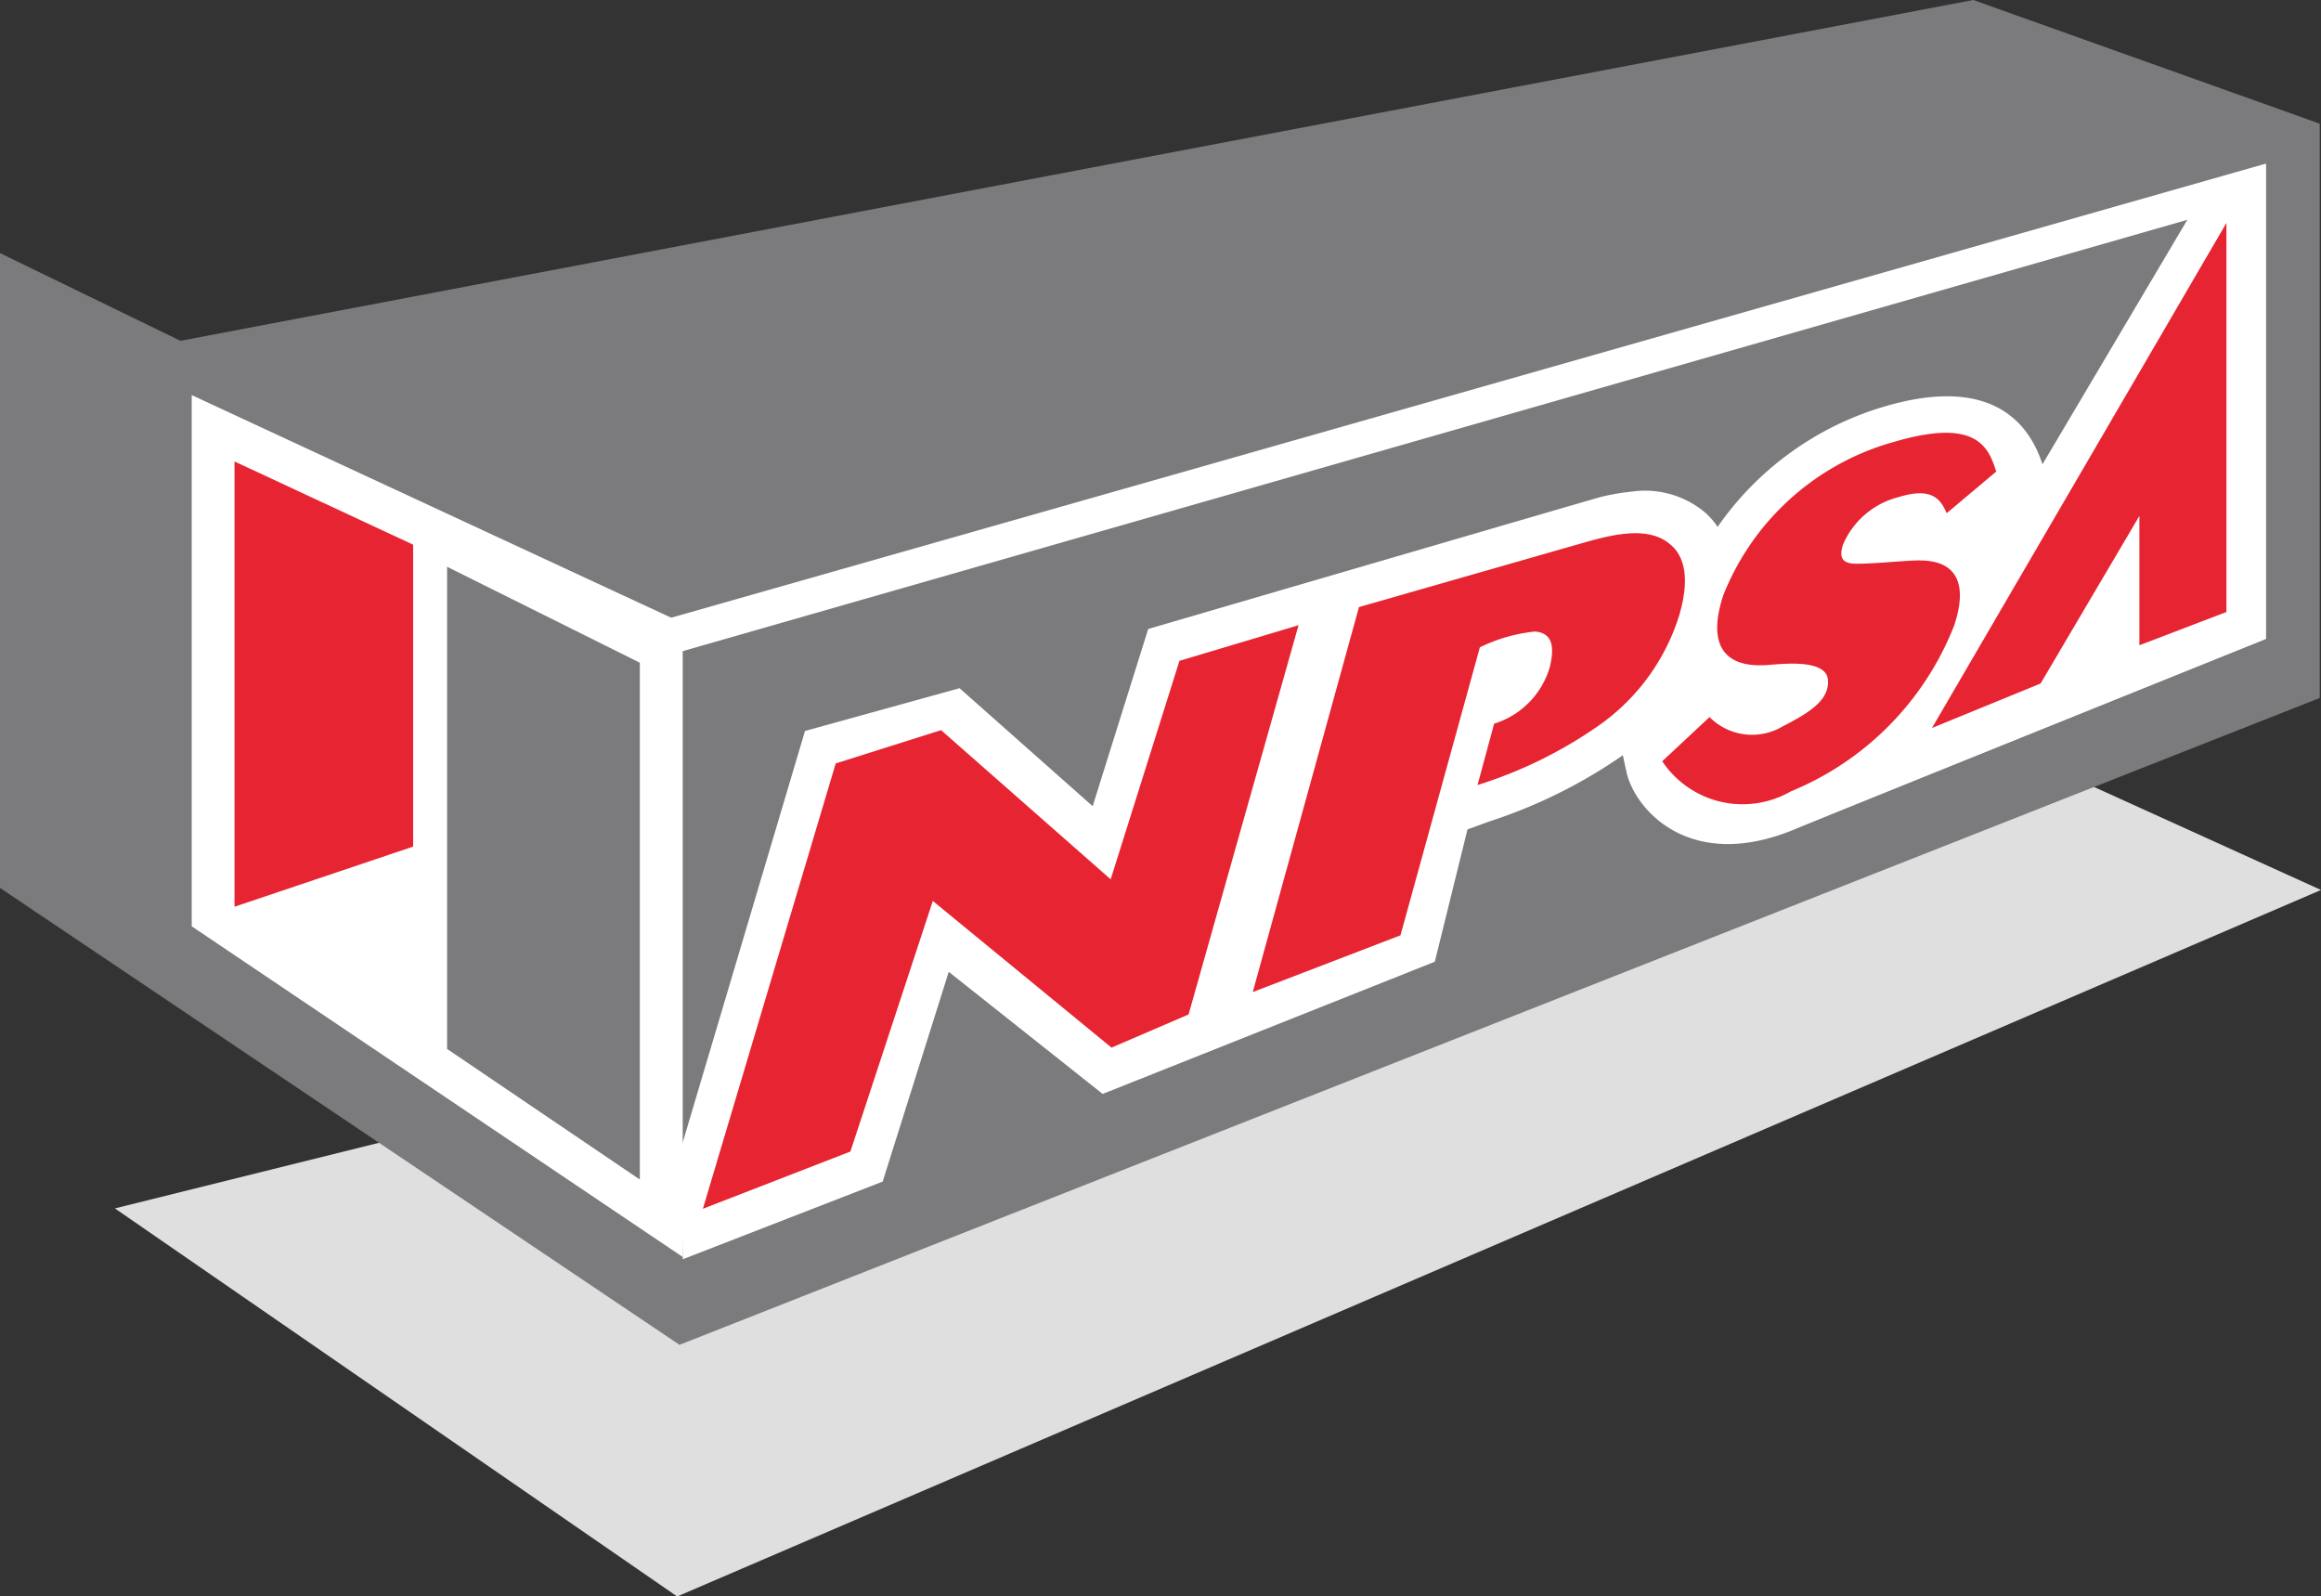
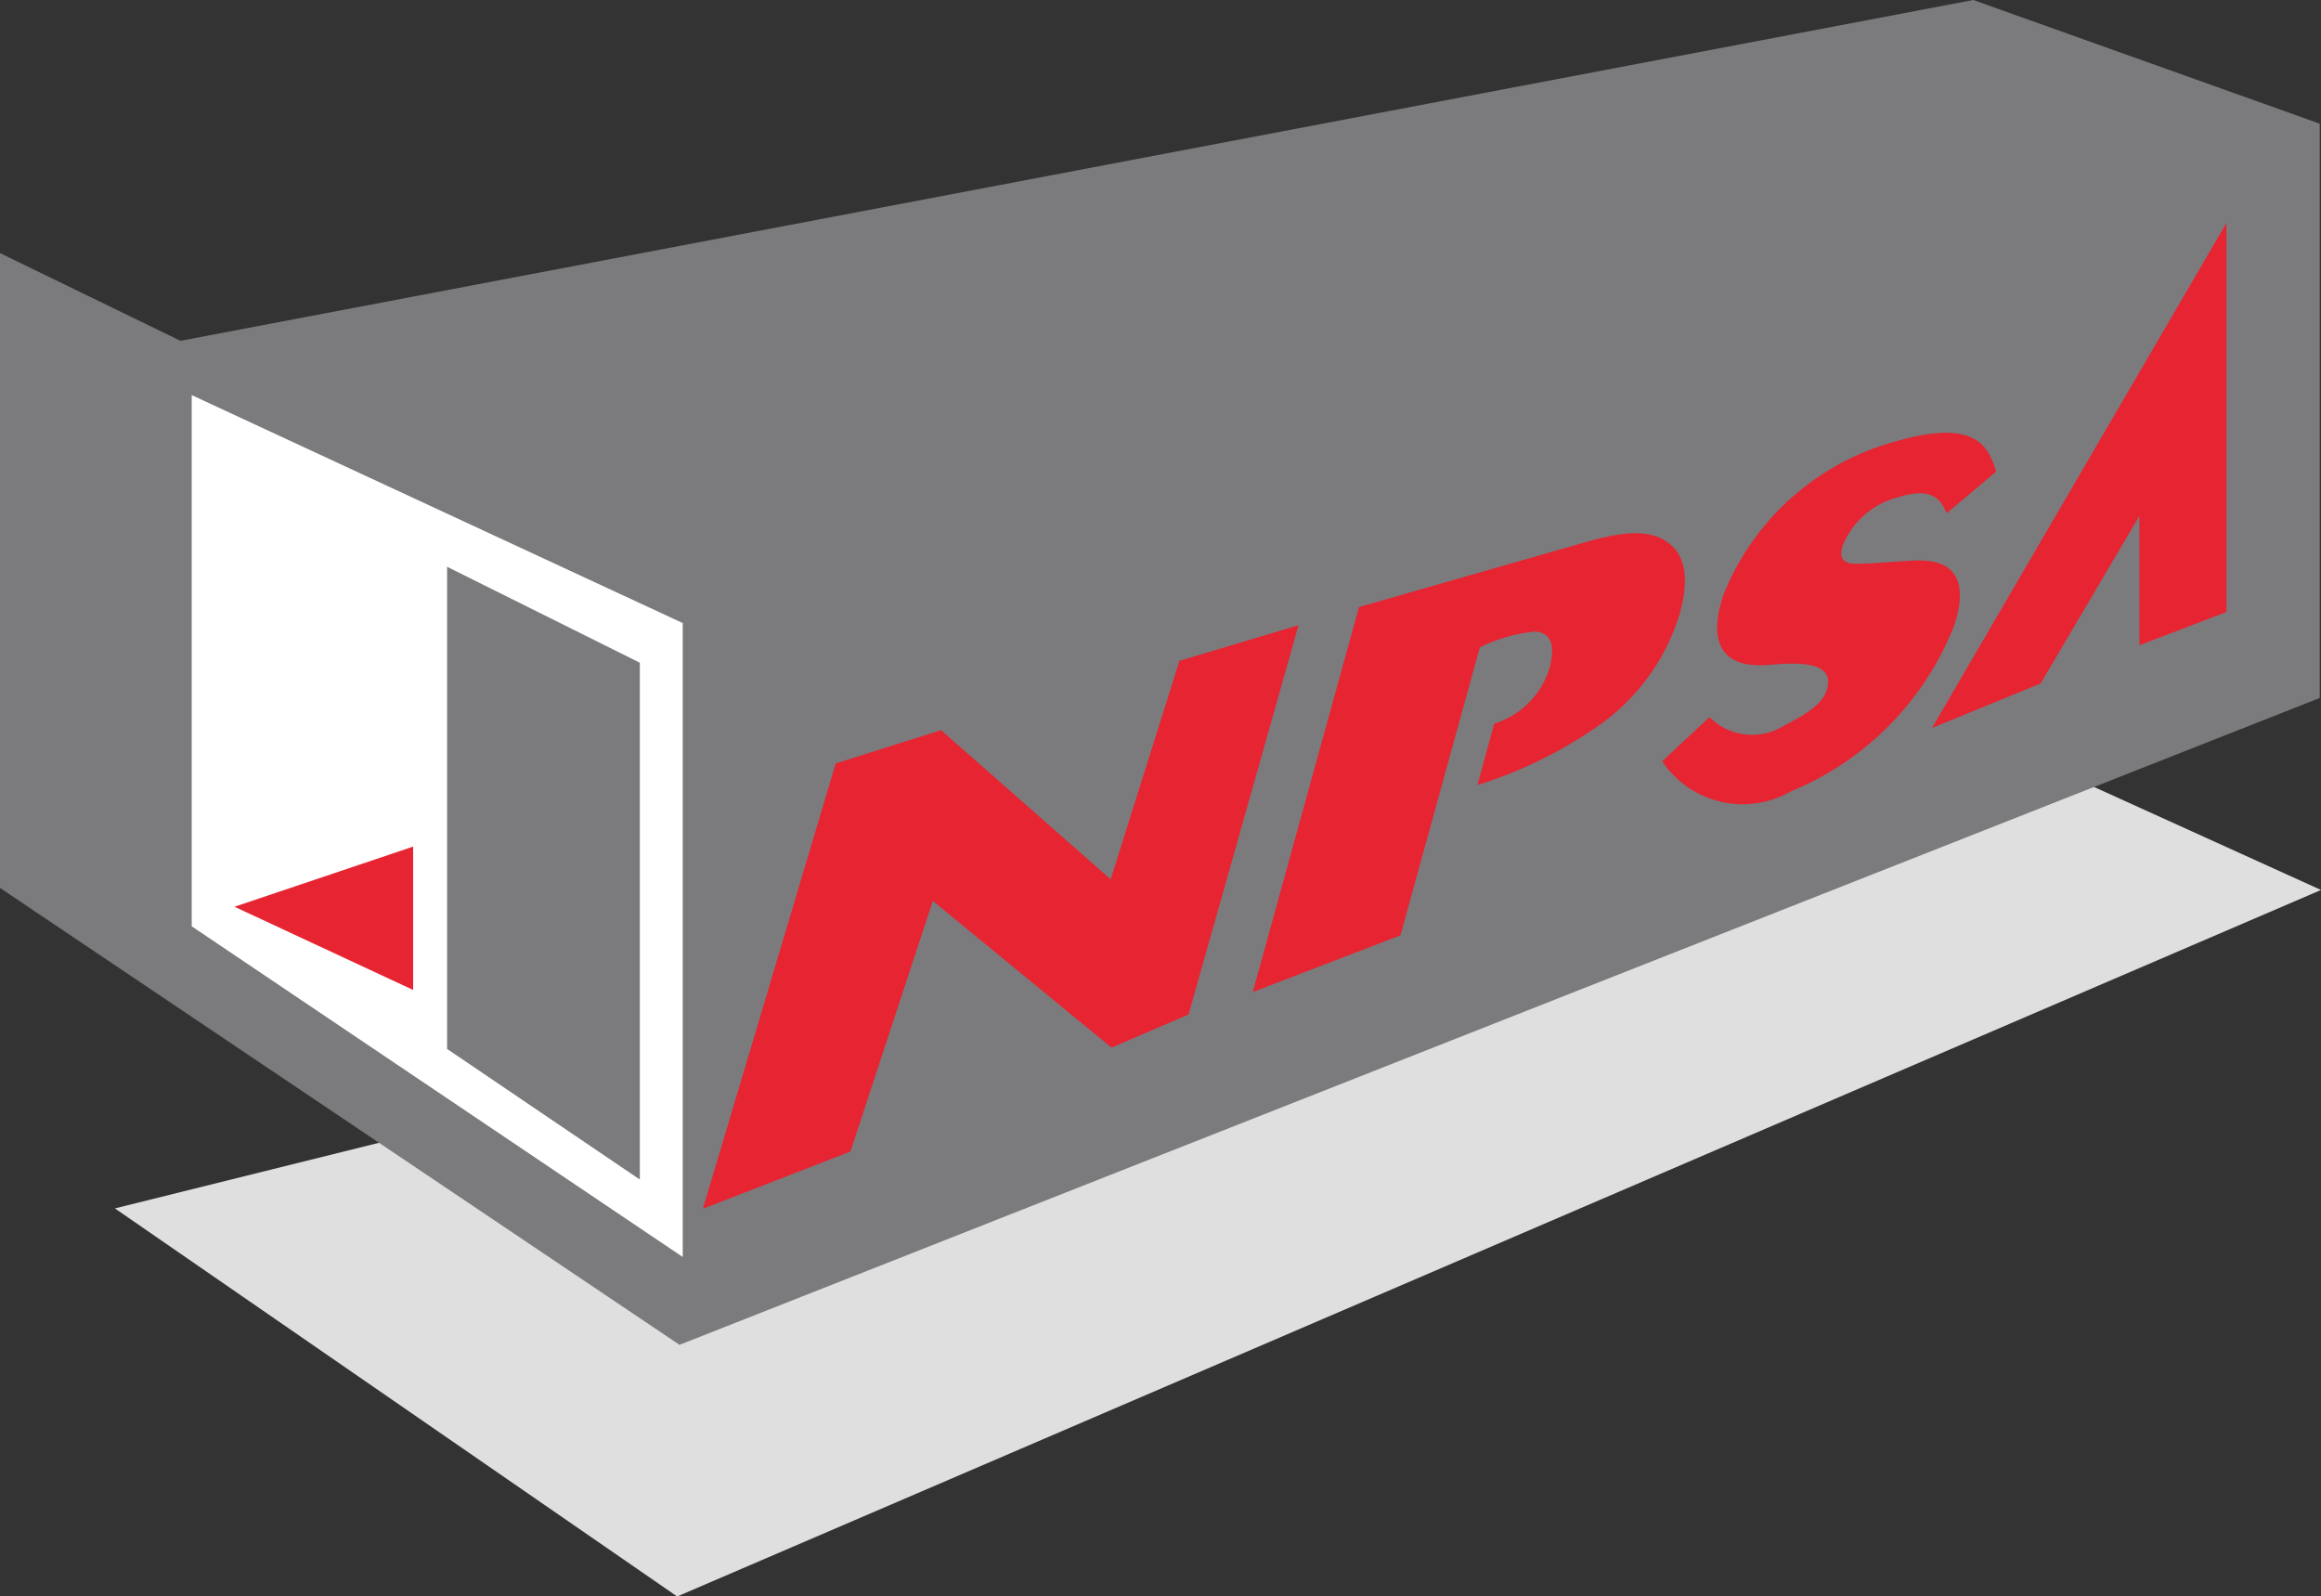
<svg xmlns="http://www.w3.org/2000/svg" id="NPSALogo" width="86.218" height="59.3" viewBox="0 0 86.218 59.3">
  <rect x="0" y="0" width="86.218" height="59.3" fill="#333333" stroke="none" />
  <path id="Path_813" data-name="Path 813" d="M142.787,209.4l61.063-26.243L191.7,177.644l-69.8,17.341L142.787,209.4Z" transform="translate(-117.632 -150.099)" fill="#e0dfdf" />
  <path id="Path_814" data-name="Path 814" d="M122.168,148.76l66.6-12.66,12.87,4.594v21.332l-60.929,24.028-25.245-16.974V145.5l6.7,3.256Z" transform="translate(-115.467 -136.1)" fill="#7b7b7e" />
  <path id="Path_815" data-name="Path 815" d="M126.208,177.969l18.239,12.282V166.705l-18.239-8.467Z" transform="translate(-119.086 -143.561)" fill="#fff" />
  <path id="Path_816" data-name="Path 816" d="M147.678,190.615l-7.16-4.851v-17.91l7.16,3.564Z" transform="translate(-123.91 -146.801)" fill="#7b7b7e" />
-   <path id="Path_817" data-name="Path 817" d="M135.241,176.258l-6.636,2.234v-16.54l6.636,3.091Z" transform="translate(-119.894 -144.811)" fill="#e72431" />
-   <path id="Path_818" data-name="Path 818" d="M151.557,163.783v-1.364l60.251-17.156-1.088,1.563-59.164,16.959Z" transform="translate(-127.629 -139.188)" fill="#fff" />
-   <path id="Path_819" data-name="Path 819" d="M161.1,183.089l-7.419,2.882-.072-4.1,4.613-15.523,5.741-1.589,4.945,4.382,2.063-6.582s16.468-4.813,16.8-4.9a8.019,8.019,0,0,1,1.147-.2,3.481,3.481,0,0,1,2.719.756,2.717,2.717,0,0,1,.486.552,11.487,11.487,0,0,1,6.236-4.482c3.889-1.134,5.319.567,5.831,2.158l5.807-9.8,2.5-1.357v17.643s-16.362,6.591-17.5,7.067c-3.874,1.616-5.92-.692-6.255-2.1l-.14-.646a18.863,18.863,0,0,1-4.951,2.456l-.82.3-1.213,4.913L169.28,179.83l-5.718-4.535-2.457,7.8Z" transform="translate(-128.319 -139.196)" fill="#fff" />
+   <path id="Path_817" data-name="Path 817" d="M135.241,176.258l-6.636,2.234l6.636,3.091Z" transform="translate(-119.894 -144.811)" fill="#e72431" />
  <path id="Path_820" data-name="Path 820" d="M231.412,159.472l-3.67,6.224-4.034,1.652,10.937-18.76V163.04l-3.233,1.236Z" transform="translate(-151.94 -140.308)" fill="#e72431" />
  <path id="Path_821" data-name="Path 821" d="M191.12,180.916l-5.467,2.1,3.946-14.3,8.125-2.328c1.134-.325,2.579-.745,3.437,0,.841.69.5,2.046.344,2.6a7.832,7.832,0,0,1-3.023,4.144,16.325,16.325,0,0,1-4.48,2.194l.618-2.279a3.106,3.106,0,0,0,2.079-2.147c.117-.542.189-1.219-.567-1.276a6.047,6.047,0,0,0-2.043.588l-2.952,10.707Z" transform="translate(-139.117 -146.166)" fill="#e72431" />
  <path id="Path_822" data-name="Path 822" d="M163.714,175.039l6.292,5.533,2.555-8.116,4.424-1.323L172.9,185.592l-2.863,1.232-6.638-5.448-3.061,9.308-5.48,2.126,4.934-16.542,3.912-1.236Z" transform="translate(-128.748 -147.91)" fill="#e72431" />
  <path id="Path_823" data-name="Path 823" d="M208.58,172.525a3.59,3.59,0,0,0,4.783,1.134,11,11,0,0,0,6.079-6.185c.756-2.328-.8-2.385-1.27-2.394-.389-.021-2.3.189-2.617.1-.229-.049-.414-.189-.253-.682a3.056,3.056,0,0,1,2.079-1.774c1.323-.414,1.584.189,1.776.6l1.839-1.546c-.278-.862-.682-2.018-3.779-1.107a9.571,9.571,0,0,0-6.364,5.712c-.858,2.645,1.017,2.6,1.5,2.589.355,0,2.339-.325,2.392.552.042.688-.531,1.134-1.68,1.718a2.224,2.224,0,0,1-2.719-.344l-1.754,1.638Z" transform="translate(-146.842 -144.262)" fill="#e72431" />
</svg>